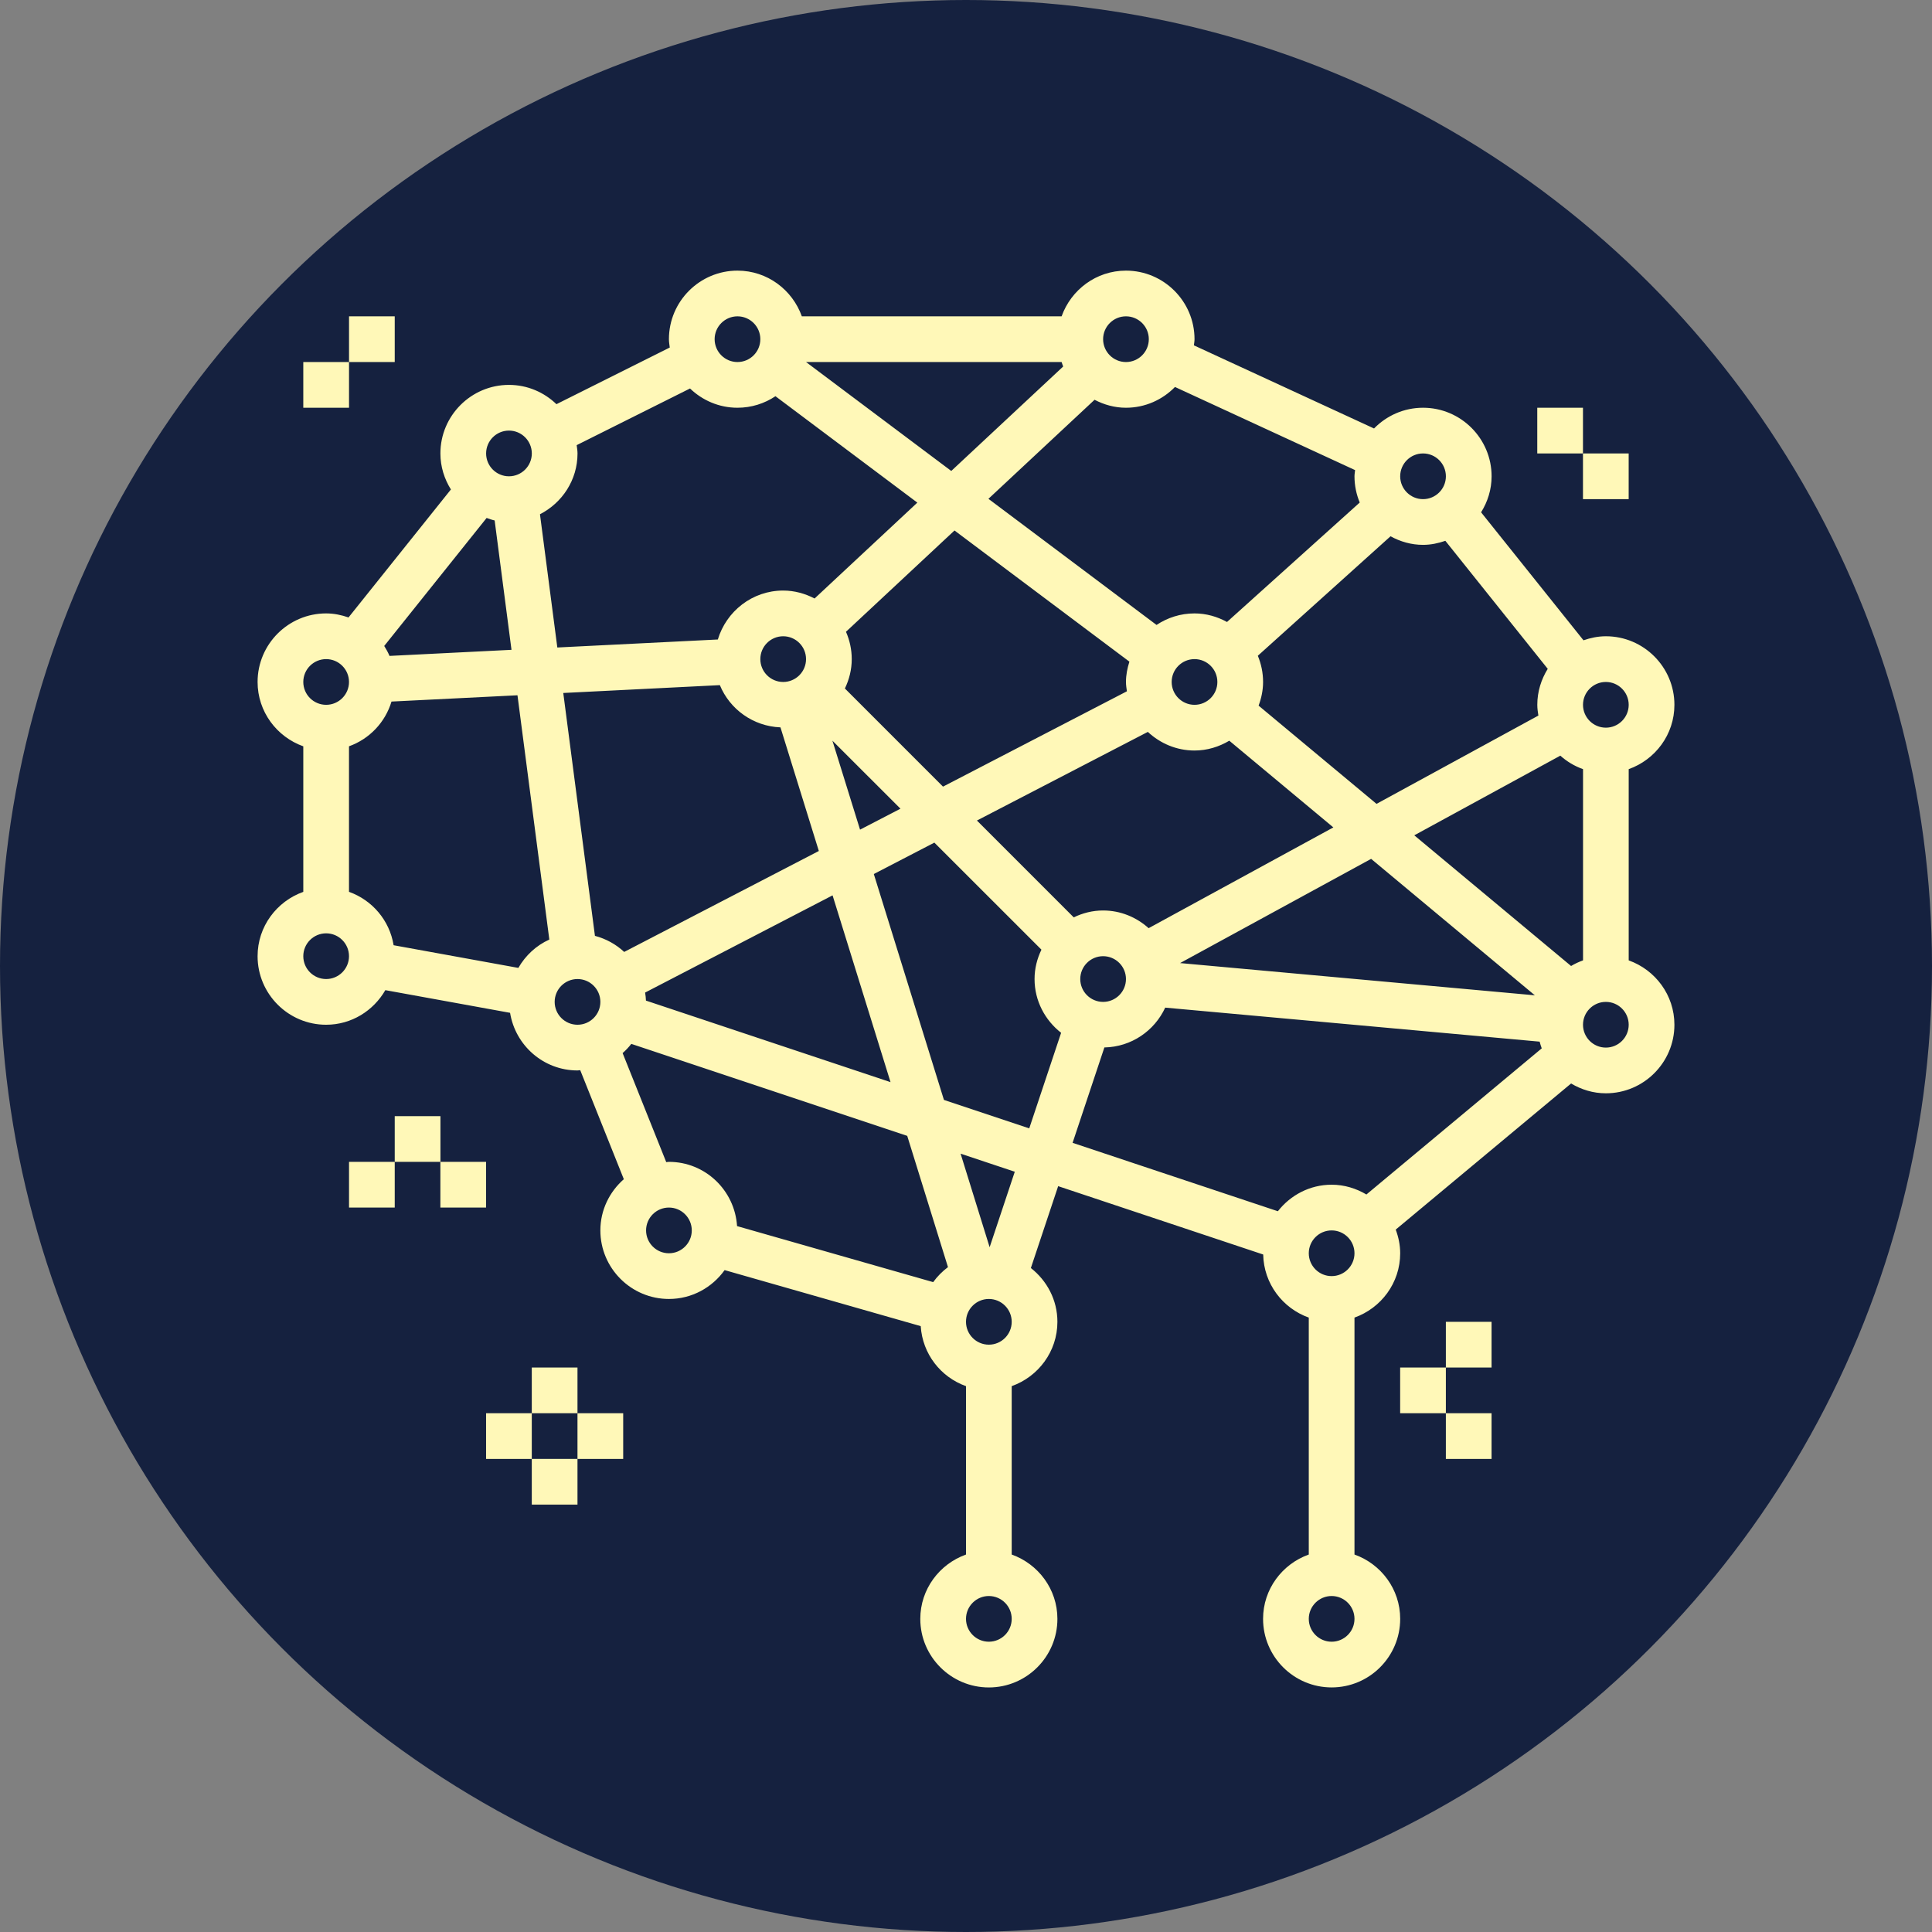
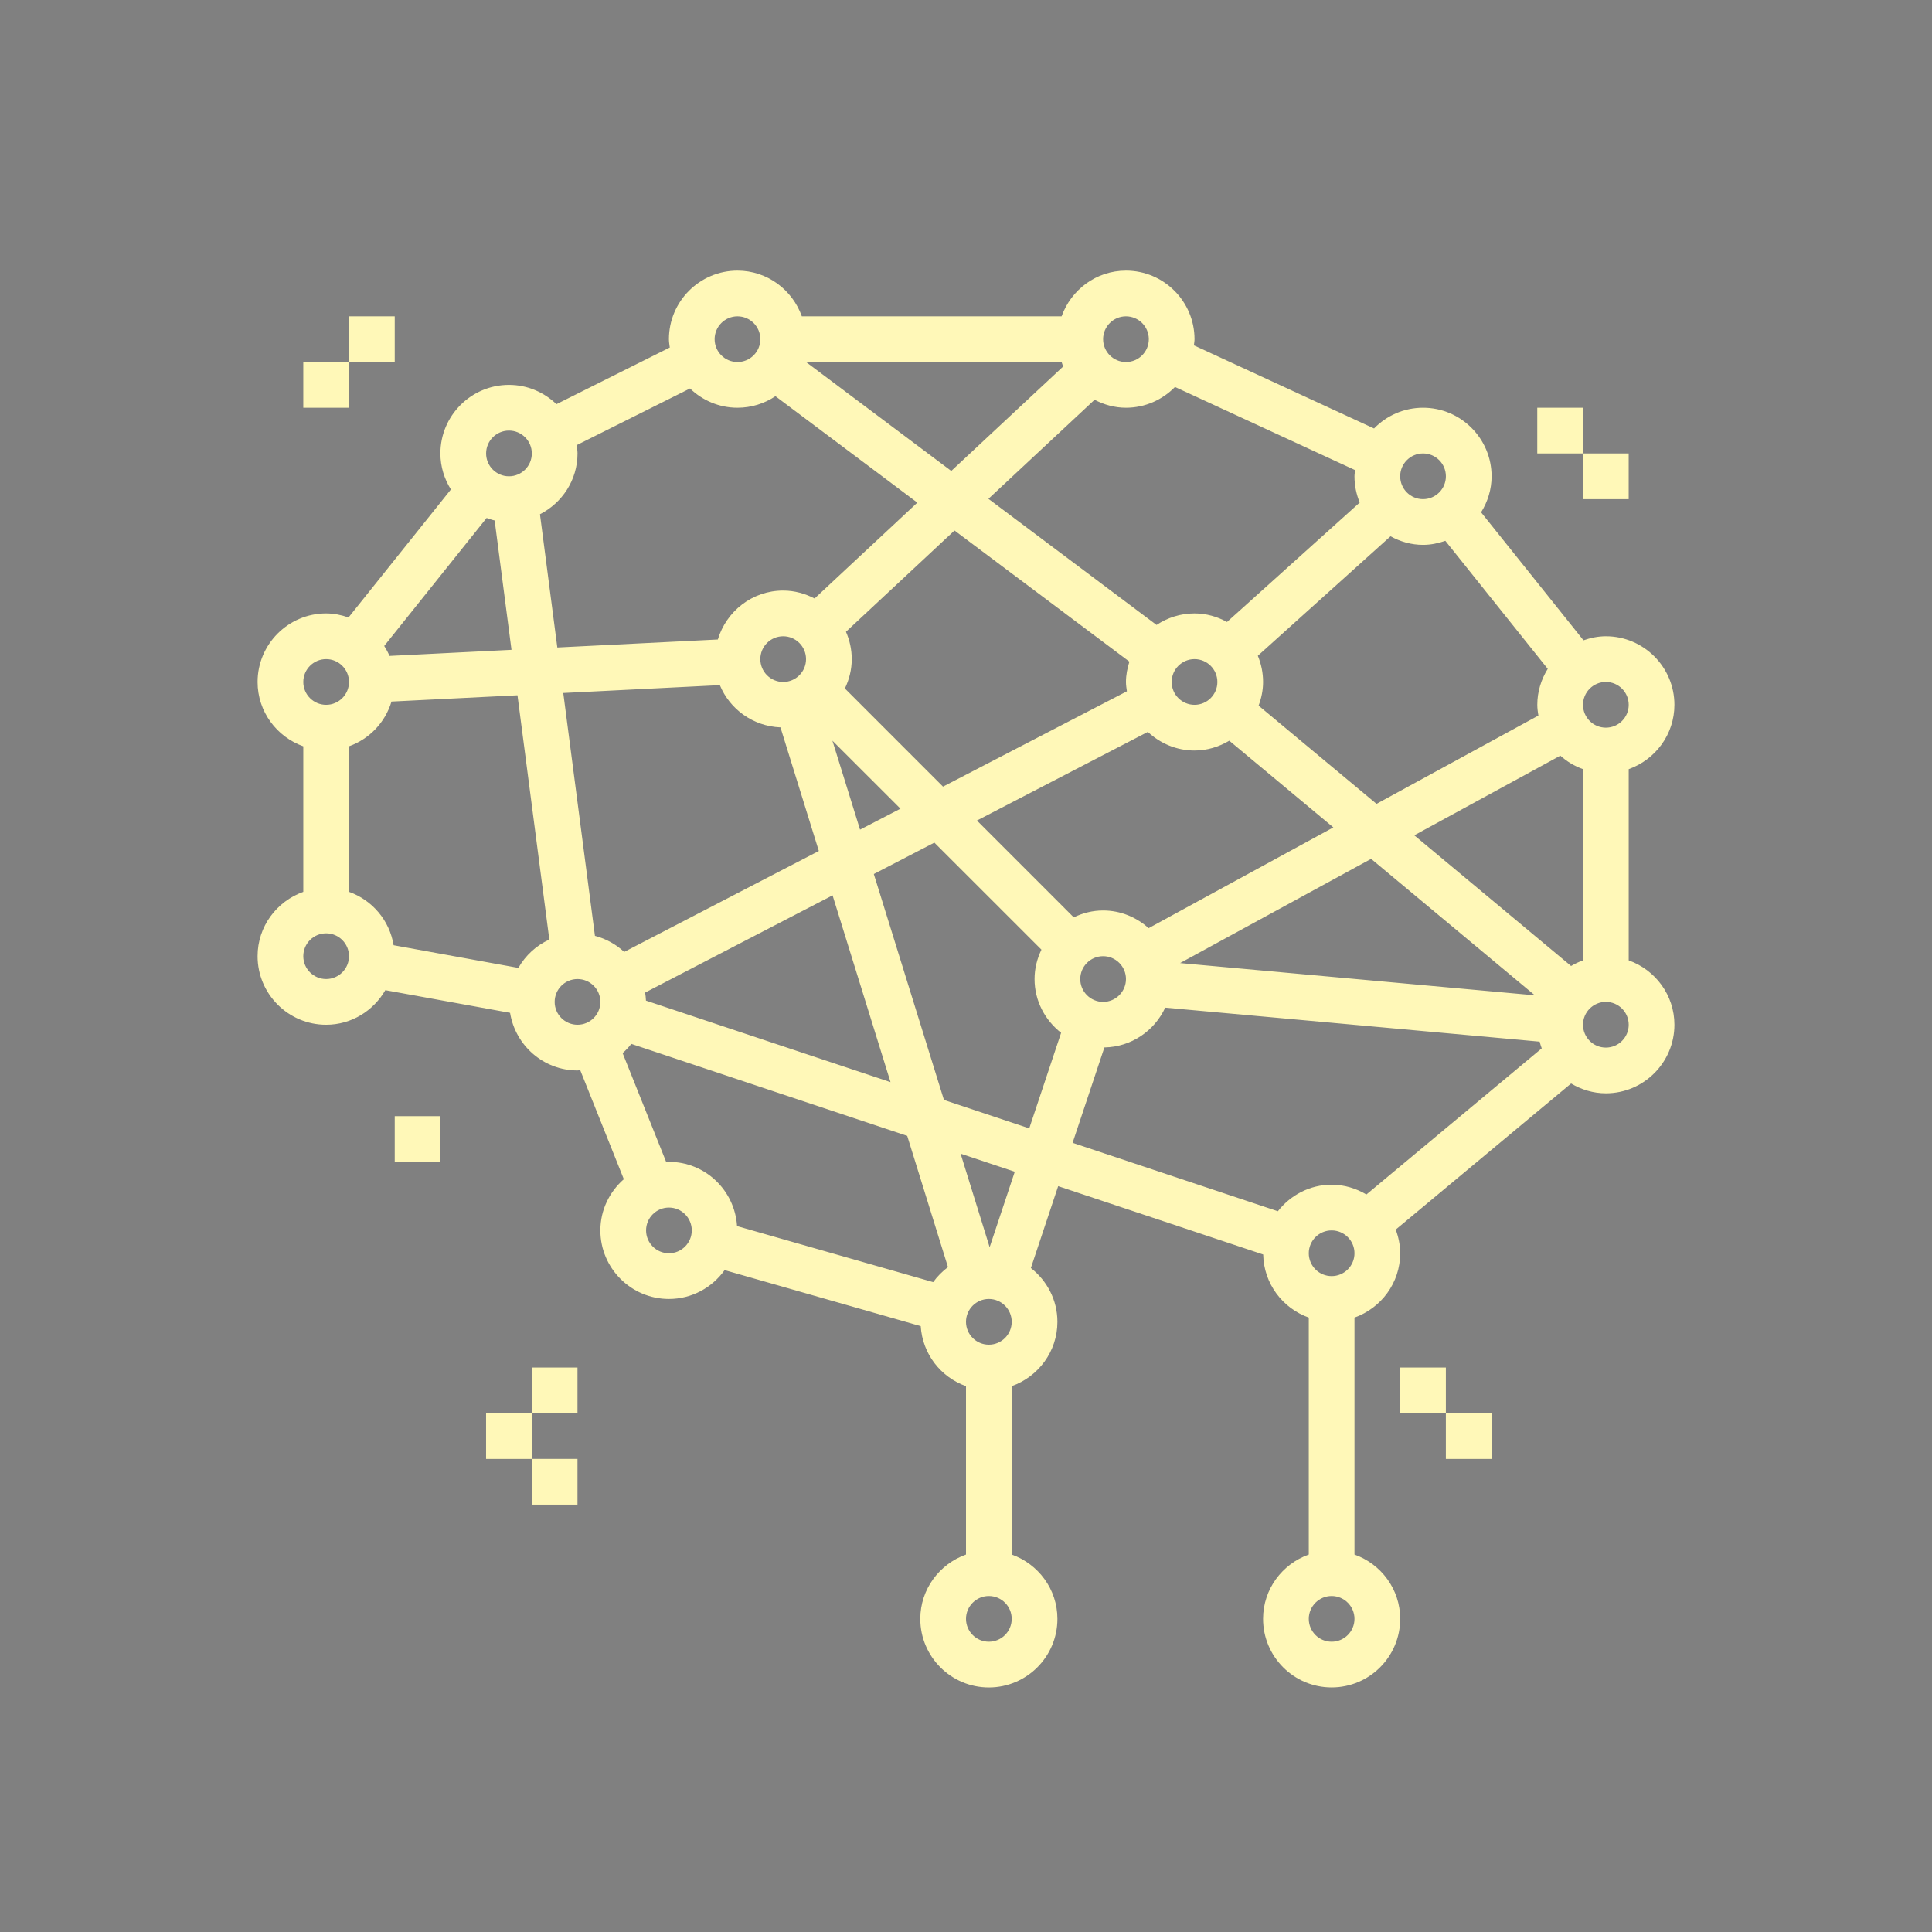
<svg xmlns="http://www.w3.org/2000/svg" width="64" height="64" viewBox="0 0 64 64" fill="none">
  <rect x="0" y="0" width="64" height="64" fill="#808080" stroke="none" />
-   <circle cx="32" cy="32" r="32" fill="#15213F" />
  <path d="M55.467 23.348C55.467 22.096 54.448 21.077 53.196 21.077C52.935 21.077 52.688 21.13 52.455 21.211L49.063 16.971C49.28 16.623 49.411 16.217 49.411 15.778C49.411 14.526 48.392 13.507 47.14 13.507C46.503 13.507 45.929 13.772 45.517 14.194L39.549 11.44C39.556 11.372 39.57 11.306 39.57 11.236C39.57 9.984 38.551 8.965 37.299 8.965C36.313 8.965 35.481 9.6 35.167 10.479H26.562C26.248 9.6 25.416 8.965 24.43 8.965C23.178 8.965 22.159 9.984 22.159 11.236C22.159 11.33 22.176 11.42 22.187 11.512L18.433 13.389C18.024 12.995 17.471 12.75 16.86 12.75C15.608 12.75 14.589 13.769 14.589 15.021C14.589 15.46 14.72 15.867 14.937 16.214L11.545 20.454C11.312 20.373 11.065 20.32 10.804 20.32C9.552 20.32 8.533 21.339 8.533 22.591C8.533 23.576 9.168 24.409 10.047 24.723V29.544C9.168 29.857 8.533 30.689 8.533 31.675C8.533 32.927 9.552 33.946 10.804 33.946C11.645 33.946 12.372 33.481 12.765 32.8L16.897 33.551C17.072 34.631 18.003 35.46 19.131 35.46C19.162 35.46 19.19 35.452 19.221 35.451L20.665 39.062C20.192 39.479 19.888 40.081 19.888 40.759C19.888 42.011 20.907 43.03 22.159 43.03C22.921 43.03 23.592 42.65 24.004 42.074L30.5 43.93C30.559 44.852 31.164 45.62 32 45.918V51.496C31.121 51.81 30.486 52.643 30.486 53.628C30.486 54.88 31.505 55.899 32.757 55.899C34.009 55.899 35.028 54.88 35.028 53.628C35.028 52.643 34.393 51.81 33.514 51.496V45.918C34.393 45.605 35.028 44.772 35.028 43.787C35.028 43.061 34.68 42.422 34.149 42.005L35.053 39.293L41.845 41.557C41.864 42.524 42.489 43.338 43.355 43.647V51.496C42.476 51.809 41.841 52.642 41.841 53.627C41.841 54.88 42.86 55.898 44.112 55.898C45.364 55.898 46.383 54.88 46.383 53.627C46.383 52.642 45.748 51.809 44.869 51.496V43.647C45.748 43.334 46.383 42.501 46.383 41.516C46.383 41.239 46.326 40.977 46.235 40.732L52.044 35.892C52.382 36.093 52.773 36.217 53.196 36.217C54.448 36.217 55.467 35.198 55.467 33.946C55.467 32.96 54.832 32.127 53.953 31.814V25.479C54.832 25.166 55.467 24.334 55.467 23.348ZM21.398 33.146C21.396 33.056 21.383 32.968 21.37 32.88L27.58 29.66L29.5 35.847L21.398 33.146ZM19.708 31.001L18.659 22.956L23.846 22.696C24.175 23.494 24.947 24.059 25.854 24.095L27.125 28.19L20.677 31.534C20.407 31.282 20.076 31.099 19.708 31.001ZM12.903 21.728C12.855 21.612 12.794 21.504 12.728 21.398L16.12 17.158C16.208 17.188 16.294 17.221 16.386 17.241L16.944 21.526L12.903 21.728ZM17.887 17.035C18.622 16.659 19.131 15.902 19.131 15.021C19.131 14.927 19.114 14.837 19.103 14.746L22.858 12.869C23.267 13.262 23.819 13.507 24.43 13.507C24.895 13.507 25.327 13.366 25.688 13.125L30.388 16.65L26.984 19.826C26.672 19.664 26.321 19.563 25.944 19.563C24.919 19.563 24.061 20.25 23.779 21.184L18.462 21.449L17.887 17.035ZM35.219 12.141L31.512 15.601L26.701 11.993H35.167C35.185 12.042 35.198 12.094 35.219 12.141ZM37.33 22.9L31.238 26.058L27.988 22.807C28.13 22.511 28.215 22.184 28.215 21.834C28.215 21.511 28.145 21.206 28.024 20.928L31.619 17.573L37.413 21.918C37.345 22.133 37.299 22.355 37.299 22.591C37.299 22.697 37.316 22.798 37.33 22.9ZM26.701 21.834C26.701 22.252 26.361 22.591 25.944 22.591C25.527 22.591 25.187 22.252 25.187 21.834C25.187 21.416 25.527 21.077 25.944 21.077C26.361 21.077 26.701 21.416 26.701 21.834ZM29.829 26.789L28.49 27.483L27.575 24.536L29.829 26.789ZM28.946 28.953L30.952 27.913L34.499 31.459C34.356 31.755 34.271 32.082 34.271 32.432C34.271 33.157 34.619 33.797 35.151 34.213L34.095 37.379L31.269 36.436L28.946 28.953ZM36.542 33.189C36.125 33.189 35.785 32.85 35.785 32.432C35.785 32.014 36.125 31.675 36.542 31.675C36.959 31.675 37.299 32.014 37.299 32.432C37.299 32.85 36.959 33.189 36.542 33.189ZM36.542 30.161C36.192 30.161 35.865 30.246 35.569 30.389L32.362 27.181L38.024 24.245C38.431 24.625 38.971 24.862 39.57 24.862C39.992 24.862 40.383 24.738 40.722 24.537L44.169 27.409L38.05 30.747C37.648 30.386 37.123 30.161 36.542 30.161ZM46.063 17.765C46.385 17.941 46.748 18.049 47.14 18.049C47.4 18.049 47.646 17.996 47.879 17.915L51.271 22.156C51.056 22.503 50.925 22.909 50.925 23.348C50.925 23.47 50.942 23.587 50.961 23.704L45.599 26.629L41.693 23.375C41.784 23.129 41.841 22.867 41.841 22.591C41.841 22.284 41.778 21.99 41.667 21.723L46.063 17.765ZM40.327 22.591C40.327 23.009 39.987 23.348 39.57 23.348C39.153 23.348 38.813 23.009 38.813 22.591C38.813 22.173 39.153 21.834 39.57 21.834C39.987 21.834 40.327 22.173 40.327 22.591ZM45.42 28.451L50.844 32.971L39.092 31.903L45.42 28.451ZM52.044 32L46.85 27.671L51.688 25.032C51.905 25.227 52.159 25.379 52.44 25.479V31.814C52.3 31.864 52.169 31.925 52.044 32ZM53.953 23.348C53.953 23.766 53.613 24.105 53.196 24.105C52.779 24.105 52.439 23.766 52.439 23.348C52.439 22.93 52.779 22.591 53.196 22.591C53.613 22.591 53.953 22.93 53.953 23.348ZM47.14 15.021C47.557 15.021 47.897 15.36 47.897 15.778C47.897 16.196 47.557 16.535 47.14 16.535C46.723 16.535 46.383 16.196 46.383 15.778C46.383 15.36 46.723 15.021 47.14 15.021ZM44.889 15.573C44.883 15.642 44.869 15.708 44.869 15.778C44.869 16.086 44.932 16.379 45.043 16.647L40.646 20.604C40.325 20.428 39.961 20.32 39.57 20.32C39.105 20.32 38.673 20.462 38.312 20.702L32.743 16.524L36.259 13.243C36.572 13.406 36.922 13.507 37.299 13.507C37.935 13.507 38.509 13.242 38.923 12.819L44.889 15.573ZM37.299 10.479C37.716 10.479 38.056 10.818 38.056 11.236C38.056 11.654 37.716 11.993 37.299 11.993C36.882 11.993 36.542 11.654 36.542 11.236C36.542 10.818 36.882 10.479 37.299 10.479ZM24.43 10.479C24.847 10.479 25.187 10.818 25.187 11.236C25.187 11.654 24.847 11.993 24.43 11.993C24.013 11.993 23.673 11.654 23.673 11.236C23.673 10.818 24.013 10.479 24.43 10.479ZM16.86 14.264C17.277 14.264 17.617 14.603 17.617 15.021C17.617 15.439 17.277 15.778 16.86 15.778C16.443 15.778 16.103 15.439 16.103 15.021C16.103 14.603 16.443 14.264 16.86 14.264ZM10.804 21.834C11.221 21.834 11.561 22.173 11.561 22.591C11.561 23.009 11.221 23.348 10.804 23.348C10.387 23.348 10.047 23.009 10.047 22.591C10.047 22.173 10.387 21.834 10.804 21.834ZM10.804 32.432C10.387 32.432 10.047 32.093 10.047 31.675C10.047 31.257 10.387 30.918 10.804 30.918C11.221 30.918 11.561 31.257 11.561 31.675C11.561 32.093 11.221 32.432 10.804 32.432ZM11.561 29.543V24.722C12.237 24.48 12.761 23.931 12.969 23.24L17.142 23.032L18.197 31.124C17.762 31.321 17.407 31.652 17.171 32.063L13.039 31.312C12.905 30.488 12.33 29.817 11.561 29.543ZM18.374 33.189C18.374 32.771 18.714 32.432 19.131 32.432C19.548 32.432 19.888 32.771 19.888 33.189C19.888 33.607 19.548 33.946 19.131 33.946C18.714 33.946 18.374 33.607 18.374 33.189ZM20.625 34.885C20.731 34.792 20.826 34.691 20.913 34.58L30.053 37.627L31.403 41.975C31.216 42.116 31.049 42.282 30.913 42.472L24.416 40.616C24.34 39.431 23.363 38.488 22.159 38.488C22.129 38.488 22.1 38.495 22.07 38.497L20.625 34.885ZM22.159 41.516C21.742 41.516 21.402 41.176 21.402 40.759C21.402 40.341 21.742 40.002 22.159 40.002C22.576 40.002 22.916 40.341 22.916 40.759C22.916 41.176 22.576 41.516 22.159 41.516ZM32.757 54.384C32.34 54.384 32 54.045 32 53.627C32 53.21 32.34 52.87 32.757 52.87C33.174 52.87 33.514 53.21 33.514 53.627C33.514 54.045 33.174 54.384 32.757 54.384ZM32.757 44.544C32.34 44.544 32 44.205 32 43.787C32 43.369 32.34 43.03 32.757 43.03C33.174 43.03 33.514 43.369 33.514 43.787C33.514 44.205 33.174 44.544 32.757 44.544ZM32.783 41.316L31.821 38.217L33.616 38.815L32.783 41.316ZM36.584 34.698C37.479 34.681 38.244 34.146 38.599 33.379L51.003 34.506C51.022 34.582 51.045 34.656 51.072 34.728L45.264 39.569C44.925 39.368 44.534 39.245 44.112 39.245C43.387 39.245 42.746 39.593 42.331 40.124L35.531 37.858L36.584 34.698ZM44.112 54.384C43.695 54.384 43.355 54.045 43.355 53.627C43.355 53.21 43.695 52.87 44.112 52.87C44.529 52.87 44.869 53.21 44.869 53.627C44.869 54.045 44.529 54.384 44.112 54.384ZM44.112 42.273C43.695 42.273 43.355 41.934 43.355 41.516C43.355 41.098 43.695 40.759 44.112 40.759C44.529 40.759 44.869 41.098 44.869 41.516C44.869 41.934 44.529 42.273 44.112 42.273ZM53.196 34.703C52.779 34.703 52.439 34.364 52.439 33.946C52.439 33.528 52.779 33.189 53.196 33.189C53.613 33.189 53.953 33.528 53.953 33.946C53.953 34.364 53.613 34.703 53.196 34.703Z" fill="#FFF8B8" />
  <path d="M11.562 11.993H10.047V13.507H11.562V11.993Z" fill="#FFF8B8" />
  <path d="M13.076 10.479H11.562V11.993H13.076V10.479Z" fill="#FFF8B8" />
-   <path d="M49.41 43.787H47.896V45.301H49.41V43.787Z" fill="#FFF8B8" />
  <path d="M49.41 46.815H47.896V48.329H49.41V46.815Z" fill="#FFF8B8" />
  <path d="M47.896 45.301H46.382V46.815H47.896V45.301Z" fill="#FFF8B8" />
  <path d="M53.952 15.021H52.438V16.535H53.952V15.021Z" fill="#FFF8B8" />
  <path d="M52.438 13.507H50.924V15.021H52.438V13.507Z" fill="#FFF8B8" />
  <path d="M19.13 45.301H17.616V46.815H19.13V45.301Z" fill="#FFF8B8" />
  <path d="M19.13 48.328H17.616V49.842H19.13V48.328Z" fill="#FFF8B8" />
-   <path d="M20.644 46.815H19.13V48.329H20.644V46.815Z" fill="#FFF8B8" />
+   <path d="M20.644 46.815V48.329H20.644V46.815Z" fill="#FFF8B8" />
  <path d="M17.616 46.815H16.102V48.329H17.616V46.815Z" fill="#FFF8B8" />
  <path d="M14.59 36.974H13.076V38.488H14.59V36.974Z" fill="#FFF8B8" />
-   <path d="M16.102 38.488H14.588V40.002H16.102V38.488Z" fill="#FFF8B8" />
-   <path d="M13.076 38.488H11.562V40.002H13.076V38.488Z" fill="#FFF8B8" />
</svg>